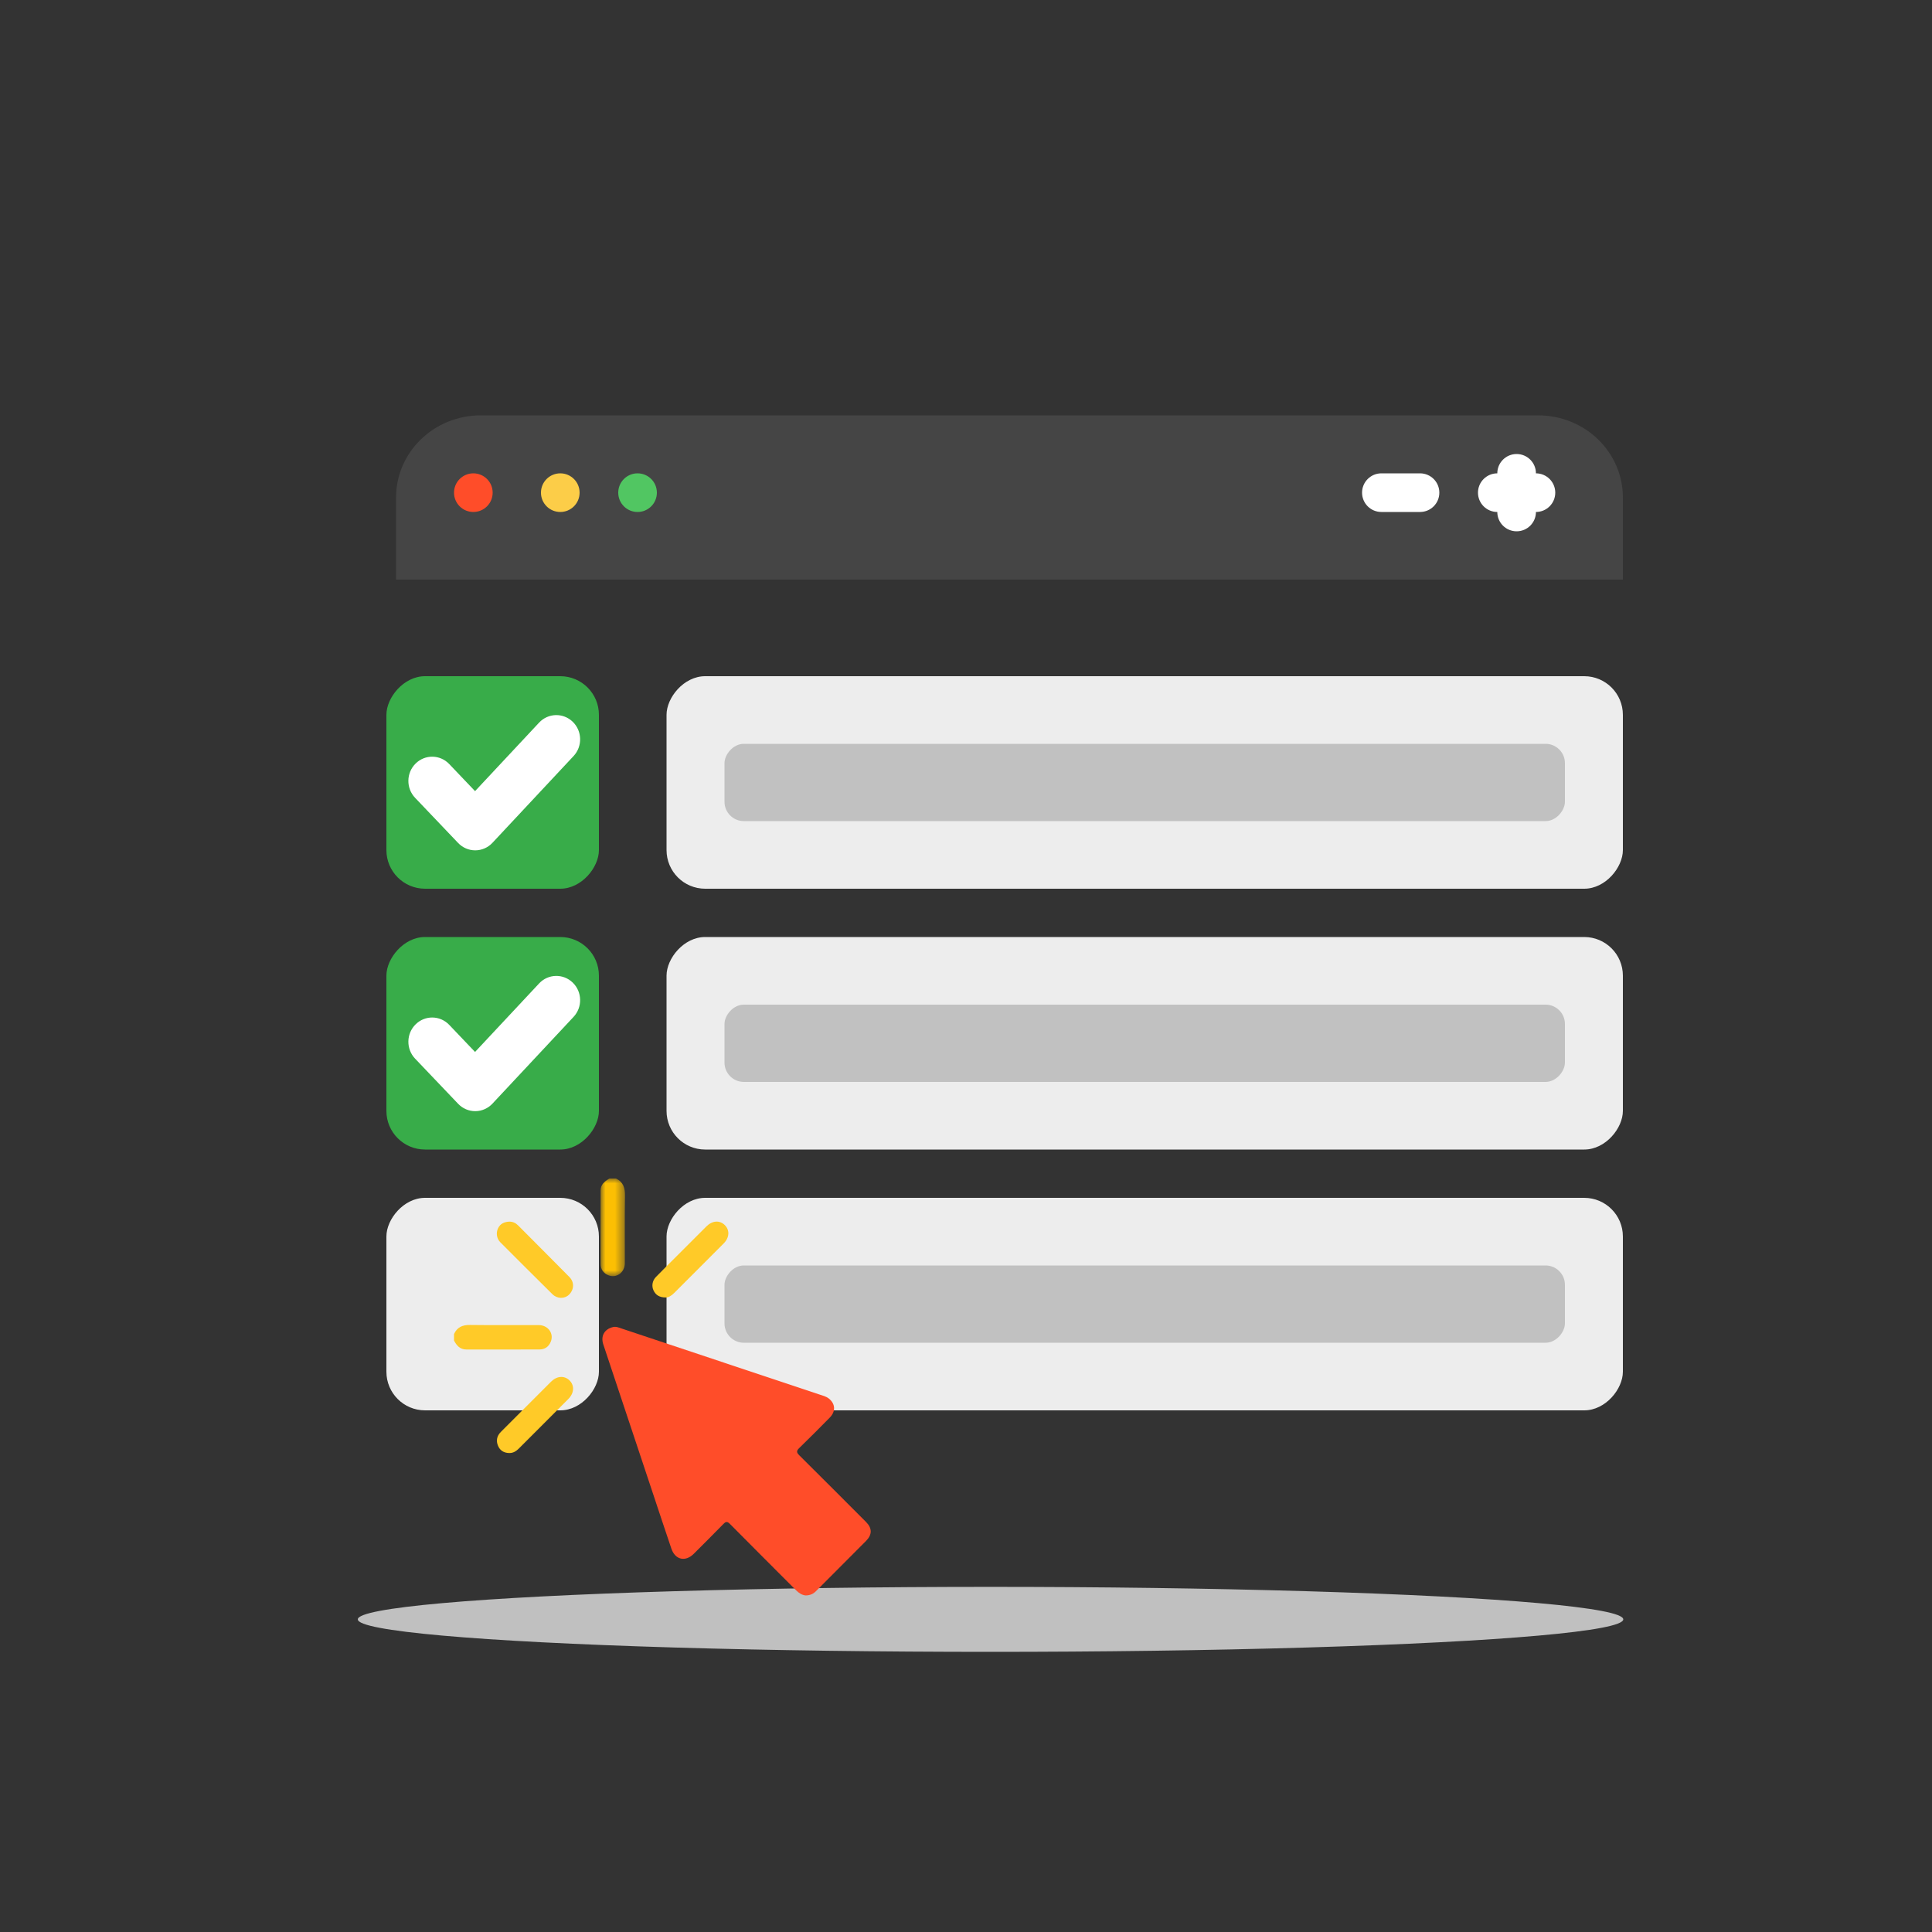
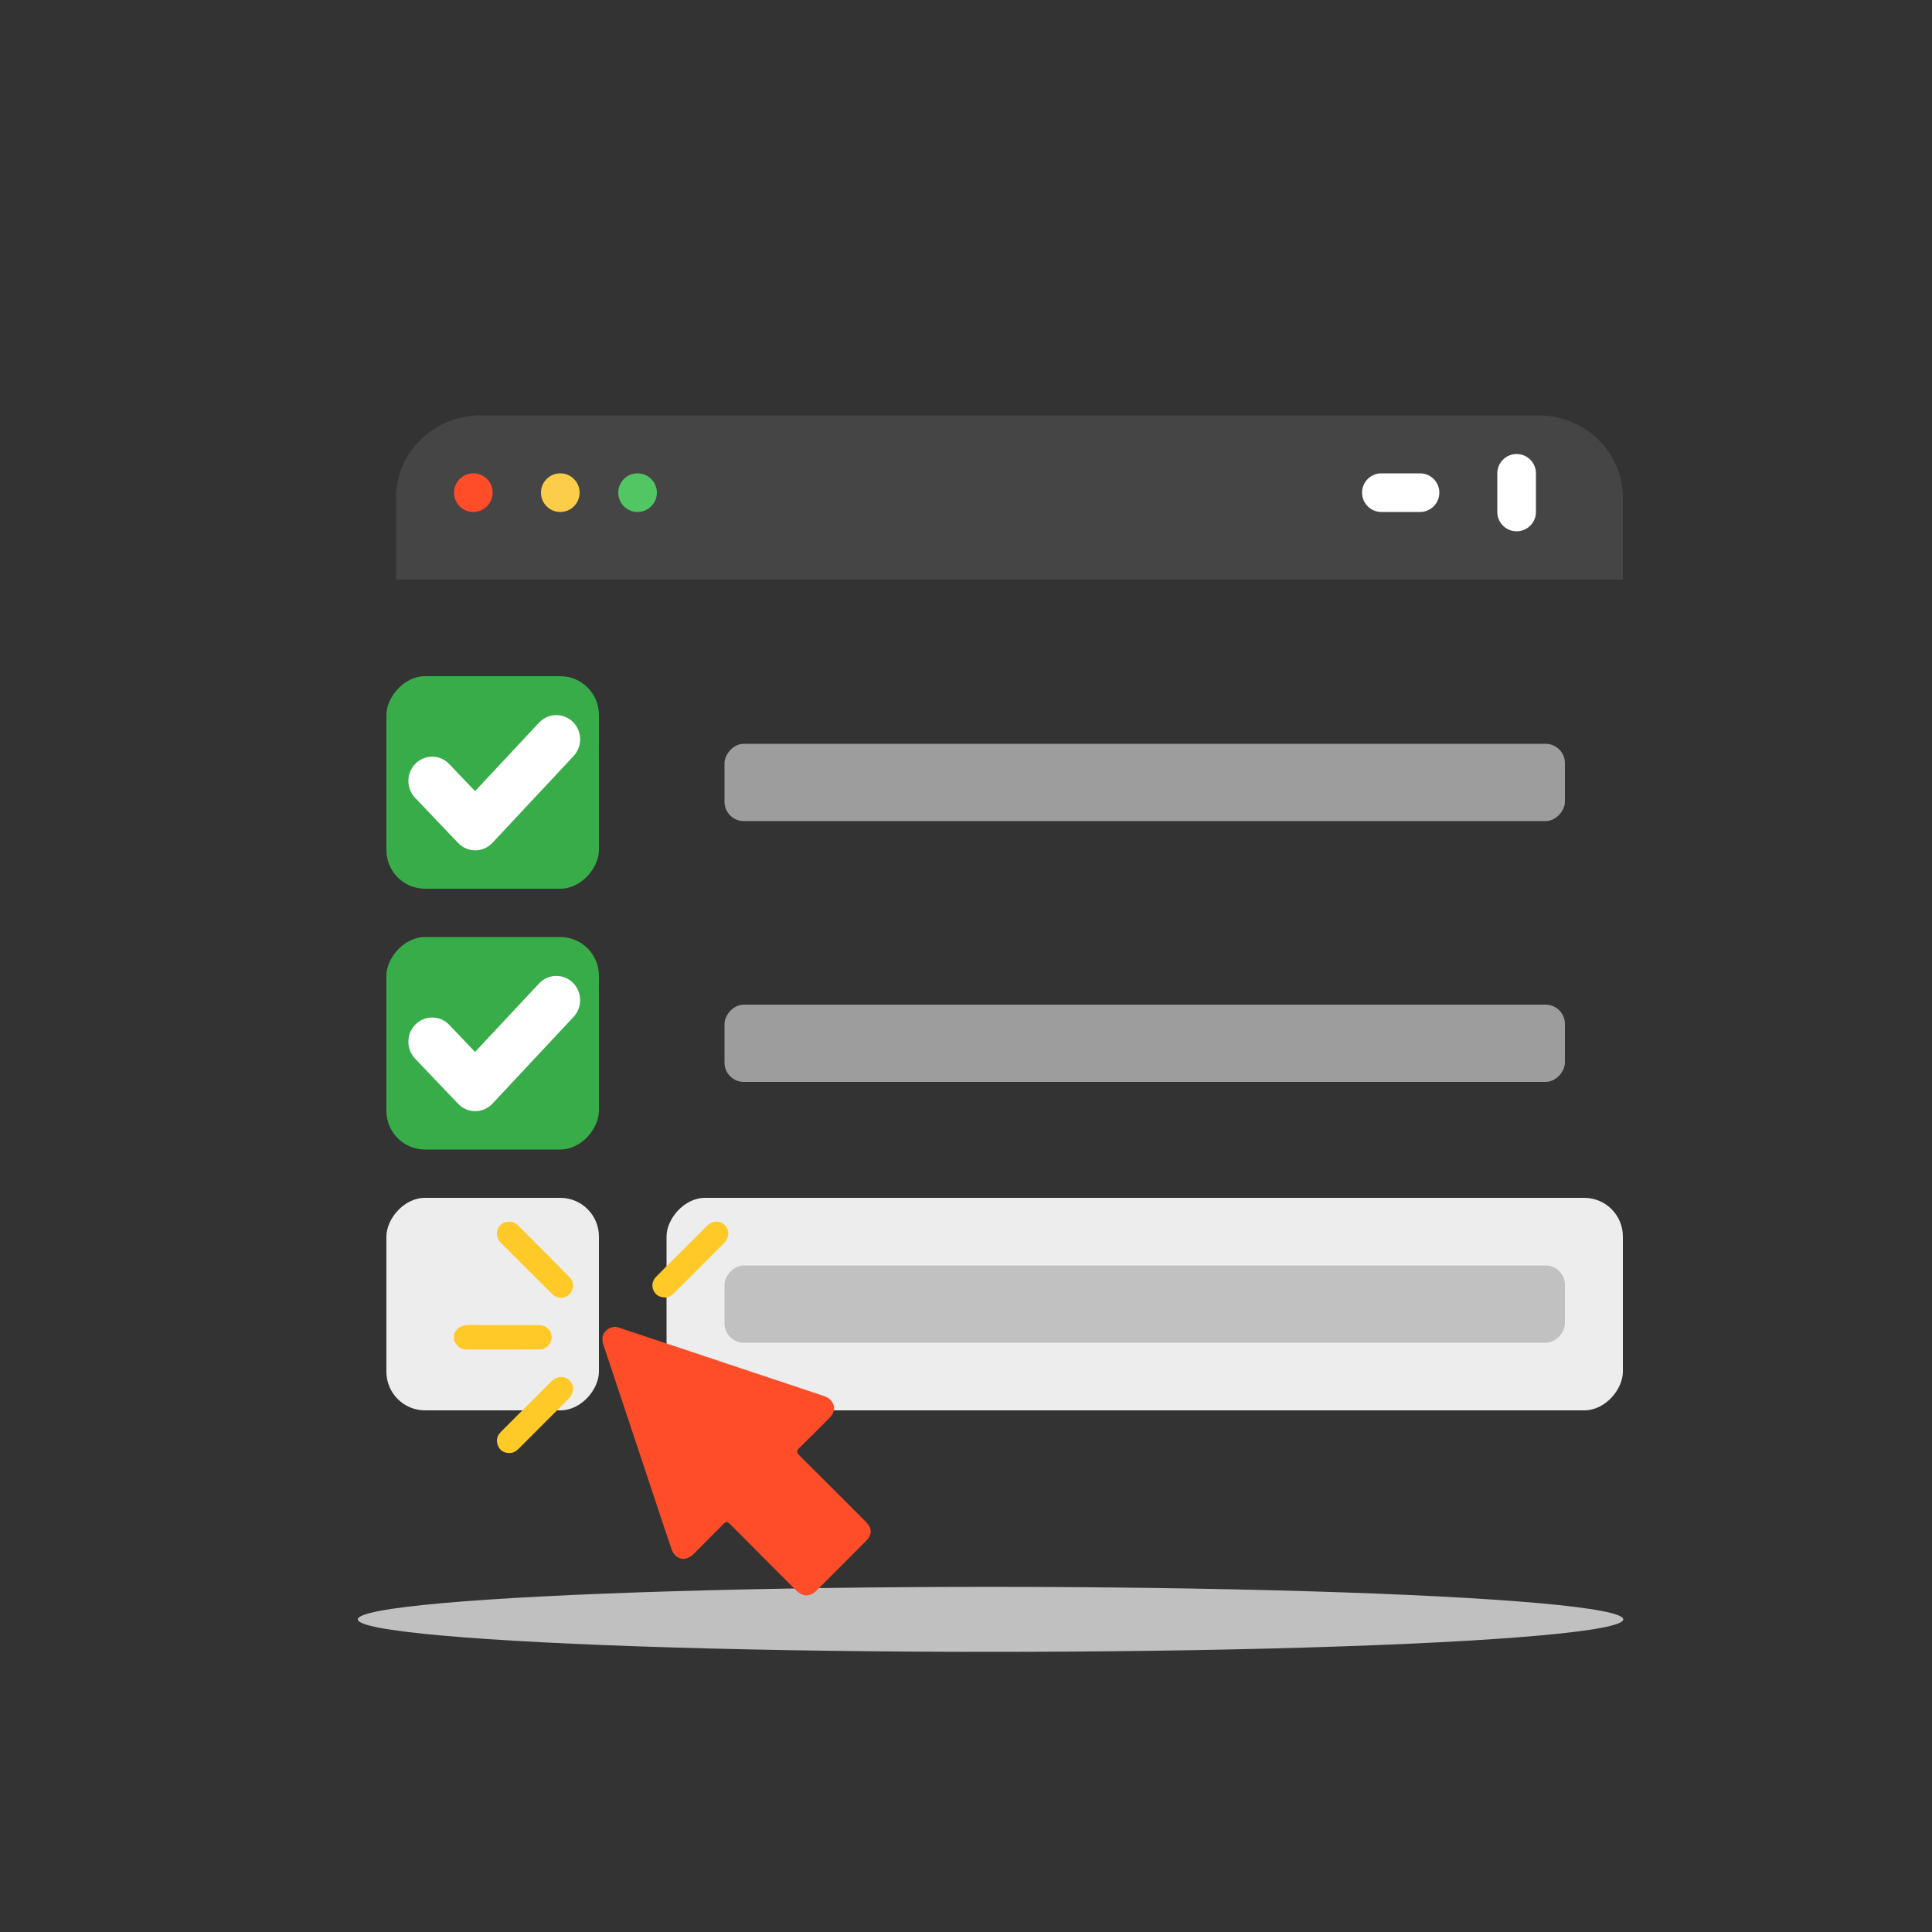
<svg xmlns="http://www.w3.org/2000/svg" xmlns:xlink="http://www.w3.org/1999/xlink" width="200px" height="200px" viewBox="0 0 200 200" version="1.1">
  <rect x="0" y="0" width="200" height="200" fill="#333333" stroke="none" />
  <title>S1_Paso3</title>
  <defs>
-     <polygon id="path-1" points="0 0 2.525 0 2.525 10.107 0 10.107" />
-   </defs>
+     </defs>
  <g id="Page-1" stroke="none" stroke-width="1" fill="none" fill-rule="evenodd">
    <g id="Artboard" transform="translate(-5704, -4167)">
      <g id="S1_2-Copy-5" transform="translate(5704, 4167)">
        <rect id="Rectangle-Copy-5" x="0" y="0" width="200" height="200" />
        <g id="Carta-de-derechos--Copy" transform="translate(33, 36)">
          <rect id="Rectangle-Copy-3" x="0" y="0" width="143" height="143" />
          <g id="Group-17" transform="translate(4.04, 34)">
            <ellipse id="Oval-Copy-5" fill="#C0C0C0" cx="65.5" cy="97.636" rx="65.5" ry="3.364" />
            <g id="Group-52-Copy-19" transform="translate(2.96, 0)" fill="#38AC49">
              <rect id="Rectangle" transform="translate(11, 11) scale(1, -1) translate(-11, -11) " x="0" y="0" width="22" height="22" rx="4" />
            </g>
            <g id="Group-52-Copy-20" transform="translate(2.96, 27)" fill="#38AC49">
              <rect id="Rectangle" transform="translate(11, 11) scale(1, -1) translate(-11, -11) " x="0" y="0" width="22" height="22" rx="4" />
            </g>
            <path d="M12.154,18.027 C11.488,18.027 10.85,17.753 10.386,17.265 L5.931,12.59 C4.983,11.595 5.006,10.006 5.983,9.042 C6.959,8.076 8.518,8.1 9.466,9.095 L12.137,11.898 L18.767,4.806 C19.705,3.802 21.265,3.764 22.25,4.719 C23.236,5.675 23.274,7.263 22.335,8.267 L13.938,17.248 C13.476,17.742 12.836,18.024 12.165,18.027 C12.162,18.027 12.158,18.027 12.154,18.027 L12.154,18.027 Z" id="Path-Copy-14" fill="#FFFFFF" fill-rule="nonzero" />
            <path d="M12.154,45.027 C11.488,45.027 10.85,44.753 10.386,44.265 L5.931,39.59 C4.983,38.595 5.006,37.006 5.983,36.042 C6.959,35.076 8.518,35.1 9.466,36.095 L12.137,38.898 L18.767,31.806 C19.705,30.802 21.265,30.764 22.25,31.719 C23.236,32.675 23.274,34.263 22.335,35.267 L13.938,44.248 C13.476,44.742 12.836,45.024 12.165,45.027 C12.162,45.027 12.158,45.027 12.154,45.027 L12.154,45.027 Z" id="Path-Copy-15" fill="#FFFFFF" fill-rule="nonzero" />
            <g id="Group-52-Copy-21" transform="translate(2.96, 54)" fill="#EDEDED">
              <rect id="Rectangle" transform="translate(11, 11) scale(1, -1) translate(-11, -11) " x="0" y="0" width="22" height="22" rx="4" />
            </g>
            <g id="Group-52-Copy-16" transform="translate(31.96, 27)">
-               <rect id="Rectangle" fill="#EDEDED" transform="translate(49.5, 11) scale(1, -1) translate(-49.5, -11) " x="0" y="0" width="99" height="22" rx="4" />
              <rect id="Rectangle" fill="#B7B7B7" opacity="0.804" transform="translate(49.5, 11) scale(1, -1) translate(-49.5, -11) " x="6" y="7" width="87" height="8" rx="2" />
            </g>
            <g id="Group-52-Copy-15" transform="translate(31.96, 0)">
-               <rect id="Rectangle" fill="#EDEDED" transform="translate(49.5, 11) scale(1, -1) translate(-49.5, -11) " x="0" y="0" width="99" height="22" rx="4" />
              <rect id="Rectangle" fill="#B7B7B7" opacity="0.804" transform="translate(49.5, 11) scale(1, -1) translate(-49.5, -11) " x="6" y="7" width="87" height="8" rx="2" />
            </g>
            <g id="Group-52-Copy-17" transform="translate(31.96, 54)">
              <rect id="Rectangle" fill="#EDEDED" transform="translate(49.5, 11) scale(1, -1) translate(-49.5, -11) " x="0" y="0" width="99" height="22" rx="4" />
              <rect id="Rectangle" fill="#B7B7B7" opacity="0.804" transform="translate(49.5, 11) scale(1, -1) translate(-49.5, -11) " x="6" y="7" width="87" height="8" rx="2" />
            </g>
          </g>
          <g id="Group-100-Copy" transform="translate(8, 7)" fill-rule="nonzero">
            <path d="M127,8.5 L127,17 L0,17 L0,8.5 C0,3.806 3.921,0 8.759,0 L118.241,0 C123.079,0 127,3.806 127,8.5 Z" id="Shape" fill="#454545" />
            <path d="M8,10 C6.895,10 6,9.105 6,8 C6,6.895 6.895,6 8,6 C9.105,6 10,6.895 10,8 C10,9.105 9.105,10 8,10 Z" id="Shape" fill="#FF4D29" />
            <path d="M17,10 C15.895,10 15,9.105 15,8 C15,6.895 15.895,6 17,6 C18.105,6 19,6.895 19,8 C19,9.105 18.105,10 17,10 Z" id="Shape" fill="#FCCD48" />
            <path d="M25,10 C23.895,10 23,9.105 23,8 C23,6.895 23.895,6 25,6 C26.105,6 27,6.895 27,8 C27,9.105 26.105,10 25,10 Z" id="Shape" fill="#51C662" />
            <path d="M116,12 C114.895,12 114,11.105 114,10 L114,6 C114,4.895 114.895,4 116,4 C117.105,4 118,4.895 118,6 L118,10 C118,11.105 117.105,12 116,12 Z" id="Shape" fill="#FFFFFF" />
-             <path d="M118,10 L114,10 C112.895,10 112,9.105 112,8 C112,6.895 112.895,6 114,6 L118,6 C119.105,6 120,6.895 120,8 C120,9.105 119.105,10 118,10 Z" id="Shape" fill="#FFFFFF" />
            <path d="M106,10 L102,10 C100.895,10 100,9.105 100,8 C100,6.895 100.895,6 102,6 L106,6 C107.105,6 108,6.895 108,8 C108,9.105 107.105,10 106,10 Z" id="Shape" fill="#FFFFFF" />
          </g>
          <g id="Group-14" transform="translate(14, 86)">
            <g id="Group-3" transform="translate(15.172, 0)">
              <mask id="mask-2" fill="white">
                <use xlink:href="#path-1" />
              </mask>
              <g id="Clip-2" />
              <path d="M1.593,-2.53443091e-05 C2.357,0.359 2.537,0.981 2.525,1.784 C2.487,4.114 2.516,6.444 2.509,8.774 C2.506,9.736 1.627,10.362 0.787,10.006 C0.289,9.795 0.008,9.399 0.006,8.858 C-0.003,6.318 -0,3.777 0.004,1.237 C0.005,0.607 0.436,0.28 0.92,-2.53443091e-05 L1.593,-2.53443091e-05 Z" id="Fill-1" fill="#FCBF03" mask="url(#mask-2)" />
            </g>
-             <path d="M0,16.098 C0.326,15.39 0.879,15.148 1.652,15.159 C4.023,15.191 6.395,15.167 8.767,15.173 C9.732,15.175 10.358,16.035 10.02,16.885 C9.812,17.406 9.408,17.694 8.851,17.696 C6.325,17.705 3.799,17.701 1.273,17.699 C0.628,17.699 0.27,17.294 0,16.773 L0,16.098 Z" id="Fill-4" fill="#FFCA28" />
+             <path d="M0,16.098 C0.326,15.39 0.879,15.148 1.652,15.159 C4.023,15.191 6.395,15.167 8.767,15.173 C9.732,15.175 10.358,16.035 10.02,16.885 C9.812,17.406 9.408,17.694 8.851,17.696 C6.325,17.705 3.799,17.701 1.273,17.699 C0.628,17.699 0.27,17.294 0,16.773 L0,16.098 " id="Fill-4" fill="#FFCA28" />
            <path d="M36.4,43.158 C36.037,43.13 35.704,42.919 35.407,42.622 C33.126,40.336 30.837,38.058 28.566,35.761 C28.284,35.477 28.139,35.503 27.877,35.772 C26.87,36.81 25.84,37.826 24.818,38.849 C23.952,39.714 22.895,39.477 22.501,38.314 C21.852,36.404 21.22,34.488 20.583,32.575 C18.873,27.444 17.164,22.313 15.455,17.182 C15.162,16.301 15.567,15.582 16.472,15.374 C16.792,15.301 17.081,15.439 17.367,15.534 C21.686,16.969 26.001,18.412 30.318,19.853 C32.815,20.686 35.313,21.515 37.809,22.352 C38.152,22.467 38.517,22.549 38.806,22.781 C39.486,23.324 39.525,24.114 38.896,24.751 C37.851,25.81 36.802,26.867 35.734,27.903 C35.443,28.185 35.441,28.354 35.732,28.642 C38.045,30.935 40.344,33.243 42.647,35.548 C43.298,36.2 43.298,36.87 42.647,37.522 C40.922,39.252 39.193,40.978 37.473,42.713 C37.189,43 36.867,43.153 36.4,43.158" id="Fill-6" fill="#FF4D29" />
            <path d="M5.719,4.463 C6.079,4.46 6.377,4.596 6.626,4.846 C8.398,6.626 10.174,8.403 11.94,10.191 C12.472,10.73 12.439,11.506 11.896,12.032 C11.442,12.472 10.68,12.464 10.186,11.975 C8.38,10.189 6.582,8.394 4.788,6.595 C4.411,6.216 4.33,5.622 4.558,5.15 C4.792,4.667 5.212,4.487 5.719,4.463" id="Fill-8" fill="#FFCA28" />
            <path d="M5.716,28.417 C5.174,28.409 4.767,28.169 4.556,27.668 C4.333,27.14 4.436,26.648 4.842,26.238 C5.701,25.371 6.566,24.511 7.429,23.648 C8.301,22.775 9.172,21.9 10.046,21.03 C10.649,20.43 11.422,20.378 11.95,20.895 C12.49,21.423 12.444,22.213 11.828,22.83 C10.125,24.538 8.417,26.241 6.713,27.949 C6.436,28.228 6.127,28.425 5.716,28.417" id="Fill-10" fill="#FFCA28" />
            <path d="M21.908,12.313 C21.269,12.311 20.888,12.067 20.658,11.596 C20.435,11.14 20.524,10.58 20.901,10.192 C21.586,9.488 22.286,8.8 22.98,8.105 C24.032,7.053 25.082,6 26.135,4.95 C26.741,4.346 27.507,4.297 28.033,4.823 C28.56,5.35 28.515,6.119 27.912,6.724 C26.208,8.433 24.499,10.137 22.796,11.845 C22.517,12.124 22.211,12.325 21.908,12.313" id="Fill-12" fill="#FFCA28" />
          </g>
        </g>
      </g>
    </g>
  </g>
</svg>